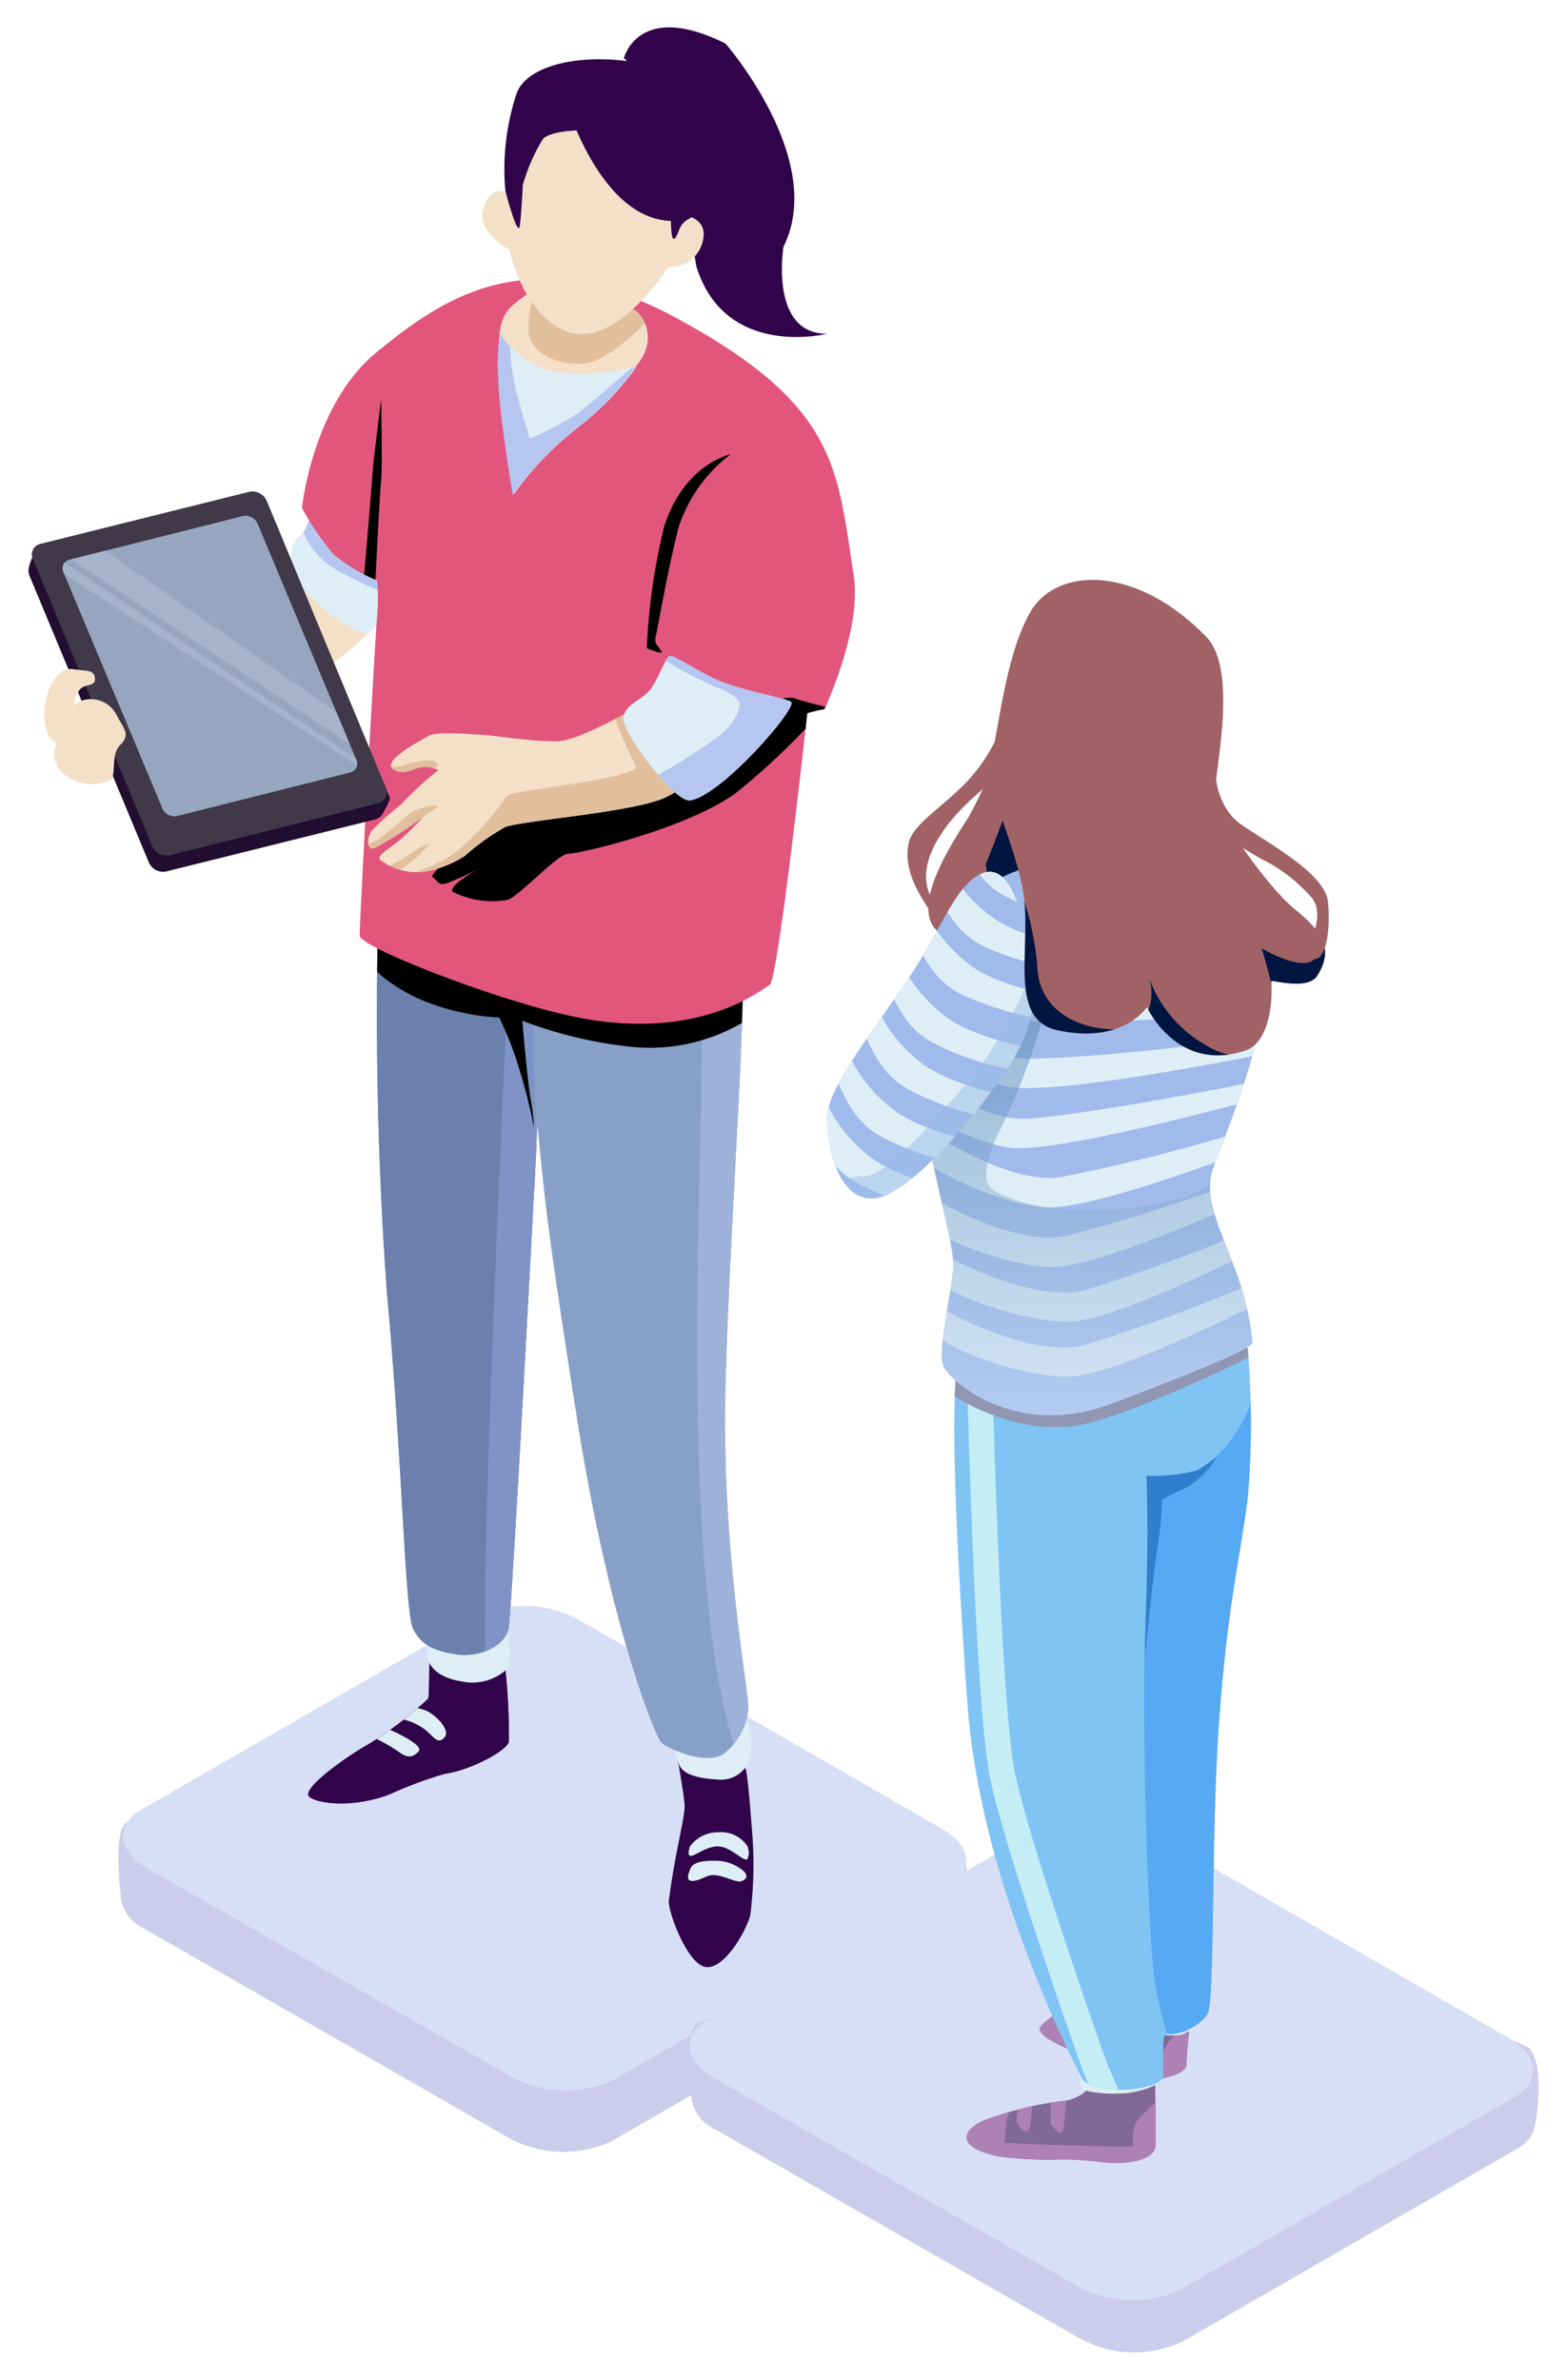
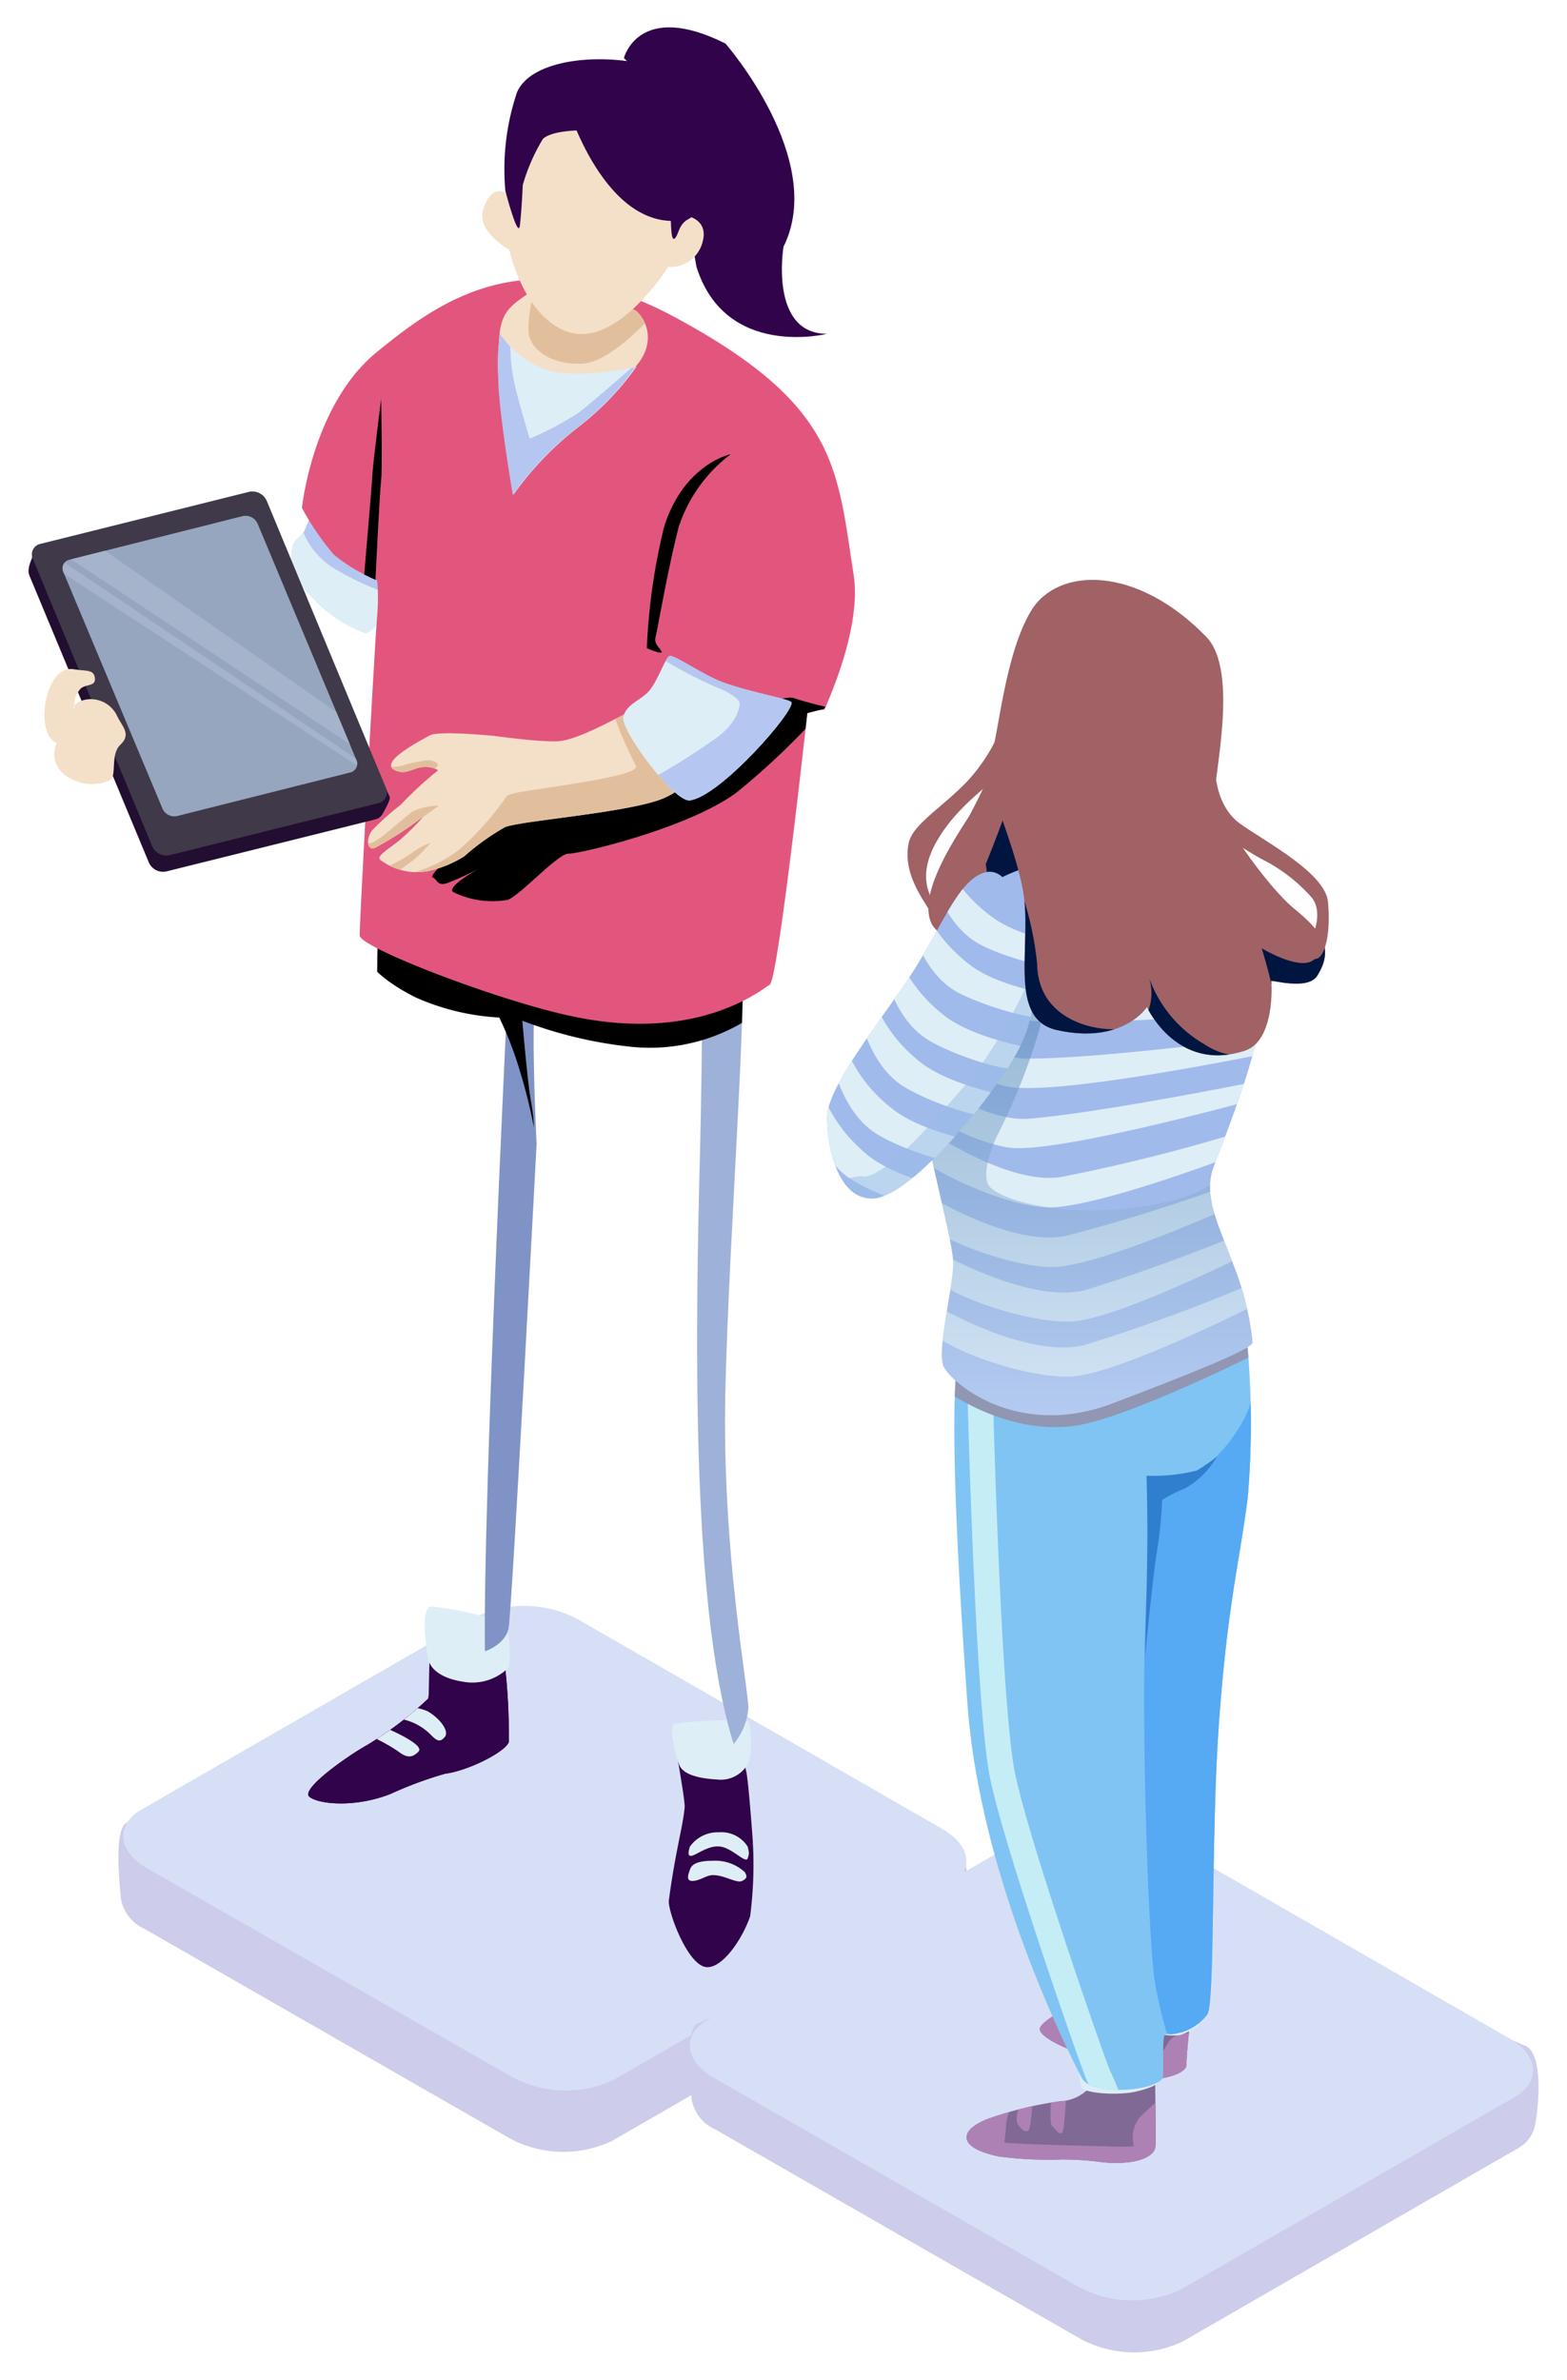
<svg xmlns="http://www.w3.org/2000/svg" viewBox="0 0 108 164">
  <defs>
    <style>.cls-1,.cls-13{fill:#31034a;}.cls-1,.cls-10,.cls-11,.cls-2,.cls-3,.cls-4,.cls-5,.cls-6,.cls-7,.cls-8,.cls-9{clip-rule:evenodd;}.cls-2,.cls-20{fill:#889fc7;}.cls-3,.cls-51{fill:#a1baec;}.cls-39,.cls-4{fill:#a06265;}.cls-27,.cls-5{fill:#e2567e;}.cls-16,.cls-6{fill:#f4e0c8;}.cls-7{fill:none;}.cls-17,.cls-8{fill:#deeef6;}.cls-36,.cls-9{fill:#96a6bf;}.cls-10,.cls-41{fill:#806995;}.cls-11,.cls-44{fill:#80c4f4;}.cls-12{isolation:isolate;}.cls-13,.cls-14,.cls-15,.cls-16,.cls-17,.cls-18,.cls-20,.cls-22,.cls-26,.cls-27,.cls-30,.cls-34,.cls-35,.cls-36,.cls-38,.cls-39,.cls-40,.cls-41,.cls-43,.cls-44,.cls-46,.cls-49,.cls-50,.cls-51,.cls-54,.cls-56{fill-rule:evenodd;}.cls-14{fill:#cdccea;}.cls-15{fill:#d7dff6;}.cls-18{fill:#b5c6f1;}.cls-19{clip-path:url(#clip-path);}.cls-21{clip-path:url(#clip-path-2);}.cls-22{fill:#6c80ad;}.cls-23{fill:#8093c6;}.cls-24{fill:#9db1d9;}.cls-25{mix-blend-mode:soft-light;}.cls-28{clip-path:url(#clip-path-3);}.cls-29{clip-path:url(#clip-path-4);}.cls-30{fill:#e2bf9c;}.cls-31{clip-path:url(#clip-path-5);}.cls-32{clip-path:url(#clip-path-6);}.cls-33{clip-path:url(#clip-path-7);}.cls-34{fill:#210e30;}.cls-35{fill:#403949;}.cls-37{clip-path:url(#clip-path-8);}.cls-38{fill:#a5b3cb;}.cls-40{fill:#001540;}.cls-42{clip-path:url(#clip-path-9);}.cls-43{fill:#ae81b5;}.cls-45{clip-path:url(#clip-path-10);}.cls-46{fill:#56a9f3;}.cls-47{fill:#c5edf6;}.cls-48,.cls-53{mix-blend-mode:multiply;}.cls-49{fill:#9196b2;}.cls-50{fill:#2f7fce;}.cls-52{clip-path:url(#clip-path-11);}.cls-53{opacity:0.5;}.cls-54{fill:url(#linear-gradient);}.cls-55{clip-path:url(#clip-path-12);}.cls-56{fill:#97bce5;}.cls-57{clip-path:url(#clip-path-13);}</style>
    <clipPath id="clip-path">
      <path class="cls-1" d="M34.48,112.46c-.21-.36-4.6-.8-4.77-.2s-.08,4.55-.2,4.78a24.65,24.65,0,0,1-4.18,3.18c-1.32.73-4.67,3.07-4,3.59s3.16.75,5.58-.2a26.36,26.36,0,0,1,3.78-1.4c1.55-.19,4.18-1.51,4.38-2.19A43.31,43.31,0,0,0,34.48,112.46Z" />
    </clipPath>
    <clipPath id="clip-path-2">
      <path class="cls-2" d="M26.08,62.63a263.32,263.32,0,0,0,.59,26.48c1.06,11.4,1.23,21.86,1.79,23.09.51,1.08,1.37,1.55,3,1.79s3.35-.6,3.59-1.79,2-34.64,2-34.64c.52,5.38.65,7,2.69,20,2.28,14.56,5.48,22.24,5.87,22.55s2.78,1.5,4.18.8a4.52,4.52,0,0,0,1.79-3.19c0-1.45-1.82-10.72-1.59-21.7s1.76-30,1-31S26.08,62.63,26.08,62.63Z" />
    </clipPath>
    <clipPath id="clip-path-3">
      <path class="cls-5" d="M20.81,35s.73-7.14,5.17-10.75,10.41-8,20.91-2.19C57.74,28,57.7,32.3,58.83,39.58c.63,4-2.2,9.57-2,9.36s-1.19.2-1.19.2-2,18.36-2.59,18.71-4.94,4-13.54,2.19C34.45,69,24.81,65.29,24.79,64.46S25.87,43.59,26,42.37A14.76,14.76,0,0,0,26,40a12.13,12.13,0,0,1-3-1.79A18.64,18.64,0,0,1,20.81,35Z" />
    </clipPath>
    <clipPath id="clip-path-4">
      <path class="cls-6" d="M43.73,48.89c-.82.31-3.87,2.16-5.37,2.19s-4.14-.37-4.58-.4-3.6-.33-4.18,0-3.54,1.84-2.39,2.39c.72.34,1.19-.1,1.79-.2a1.77,1.77,0,0,1,1.2.2,26.05,26.05,0,0,0-2.59,2.39,18.22,18.22,0,0,0-2,1.79c-.45.75-.22,1.33.2,1.19a24.1,24.1,0,0,0,3.38-2.19,15.71,15.71,0,0,1-1.59,1.59c-.73.62-1.68,1.12-1.4,1.4A4.16,4.16,0,0,0,29.6,60,7.77,7.77,0,0,0,32,59a16.24,16.24,0,0,1,2.79-2c1-.45,8.61-1,10.95-2s3.83-3.68,3.58-4.18S44.55,48.57,43.73,48.89Z" />
    </clipPath>
    <clipPath id="clip-path-5">
      <path class="cls-6" d="M36,31.09a12.81,12.81,0,0,0,4.78-2.79c2-2,3.47-3.12,3.78-4.38a2.49,2.49,0,0,0-.6-2.39c-.31-.41-5.56-2.68-7.69-1.21-1.45,1-2,1.5-1.86,4.4A24.15,24.15,0,0,0,36,31.09Z" />
    </clipPath>
    <clipPath id="clip-path-6">
      <path class="cls-7" d="M34.46,23a6.47,6.47,0,0,0,3.32,2.53c2.15.64,6-.22,6-.22a19.19,19.19,0,0,1-4.06,4.2,22.05,22.05,0,0,0-4.38,4.58s-1-5.85-1-8.07A14.14,14.14,0,0,1,34.46,23Z" />
    </clipPath>
    <clipPath id="clip-path-7">
      <path class="cls-8" d="M46.18,45.19c.41,0,2.23,1.28,3.58,1.8,2,.74,4.63,1.16,4.78,1.39.34.51-4.89,6.51-7,6.77-1.08.13-4.83-4.88-4.58-5.78s1.2-1.09,1.8-1.79S45.89,45.19,46.18,45.19Z" />
    </clipPath>
    <clipPath id="clip-path-8">
      <path class="cls-9" d="M16.73,35.56l-11.92,3a.61.61,0,0,0-.44.86L11.2,55.72a.89.89,0,0,0,1,.51l11.92-3a.62.62,0,0,0,.44-.87L17.75,36.07A.91.91,0,0,0,16.73,35.56Z" />
    </clipPath>
    <clipPath id="clip-path-9">
      <path class="cls-10" d="M82.21,137.54,79.82,137A8.79,8.79,0,0,1,77.06,138L75.64,136s0,.76.1,1.92c-1.43-.2-4,1.31-4.08,1.86s2.08,1.68,4.17,2a2.87,2.87,0,0,1-2.76,3,24.8,24.8,0,0,0-5,1.22c-2,.78-2.12,2,.8,2.59a25.87,25.87,0,0,0,4.38.2,21.91,21.91,0,0,1,2.79.2c1.95.18,3.4-.23,3.58-1,.08-.35,0-3,0-4.76.77,0,2.2-.4,2.16-1S82.21,137.54,82.21,137.54Z" />
    </clipPath>
    <clipPath id="clip-path-10">
      <path class="cls-11" d="M84.78,90.22A5.73,5.73,0,0,1,86,93a60.26,60.26,0,0,1,0,10.15c-.52,4.25-1.41,7.36-2,15.74-.55,7.84-.24,19.22-.8,19.92a3.45,3.45,0,0,1-2.87,1.36c-.29,0-.08,2.75-.2,3-.45.93-4.93,1.27-5.58,0s-7-13.5-7.88-25.86-1.29-22.55-.4-24.9S84.78,90.22,84.78,90.22Z" />
    </clipPath>
    <clipPath id="clip-path-11">
      <path class="cls-3" d="M86.33,92.5A19.71,19.71,0,0,0,85,87.12c-.91-2.49-2.07-4.61-1.4-6.58.82-2.37,5.38-12.79,3.19-16.93s-5.6-5.62-10.36-5-8.72,1.55-10.75,4.78-2.47,8.34-2.19,12S65.73,85.5,65.7,87.12s-1.13,5.93-.68,7,5,5.09,11.63,2.59C83.64,94.06,86.31,92.87,86.33,92.5Z" />
    </clipPath>
    <linearGradient id="linear-gradient" x1="76.67" y1="101.87" x2="76.67" y2="67.22" gradientUnits="userSpaceOnUse">
      <stop offset="0" stop-color="#dbe9ff" />
      <stop offset="1" stop-color="#487cad" />
    </linearGradient>
    <clipPath id="clip-path-12">
      <path class="cls-3" d="M70.89,66.11c-.24-2.71-1.13-6.5-3-6s-3,3.86-5.17,7.15S57,74.91,57,77s.77,5.69,3.19,5.58,7.31-5.93,9.36-9.15C71.79,69.86,71.09,68.38,70.89,66.11Z" />
    </clipPath>
    <clipPath id="clip-path-13">
      <path class="cls-4" d="M89.21,62.62c-1.89-1.53-5.33-6.48-5.47-7.73s1.7-8.61-.59-11c-4.86-5-10.26-4.8-12.07-1.83s-2.25,8.45-2.79,10.16,1.45,5.25,2.19,9-1.15,9,2.39,9.76c4.53,1,6.18-1.59,6.18-1.59s2.06,4.56,6.77,3c2.06-.7,1.84-4.66,1.79-4.79s2.54.69,3.19-.39C92,65.28,91,64.09,89.21,62.62Z" />
    </clipPath>
  </defs>
  <g class="cls-12">
    <g id="レイヤー_1" data-name="レイヤー 1">
      <path class="cls-13" d="M43,4s1-4,7-1c0,0,7,8,4,14,0,0-1,6,3,6,0,0-7,1.76-9-4.62L46,7Z" />
      <path class="cls-14" d="M39.7,115.77l26.16,11.41c1.26.73.78,4.75.55,5.64a2.51,2.51,0,0,1-1.26,1.46l-23,13.25a7.84,7.84,0,0,1-7-.18L9.94,132.89a2.8,2.8,0,0,1-1.61-2.08c-.05-.72-.53-4.69.39-5.22l24-10A7.79,7.79,0,0,1,39.7,115.77Z" />
      <path class="cls-15" d="M39.86,111.59,65,126.05c2,1.17,2.17,3,.31,4l-23,13.25a7.81,7.81,0,0,1-7-.18L10.1,128.71c-2-1.17-2.17-3-.31-4.05l23-13.25A7.82,7.82,0,0,1,39.86,111.59Z" />
      <path class="cls-14" d="M79,129.6,105.21,141c1.26.72.77,4.75.54,5.64a2.41,2.41,0,0,1-1.25,1.45l-23,13.25a7.82,7.82,0,0,1-7-.17L49.28,146.71a2.77,2.77,0,0,1-1.61-2.07c-.05-.73-.53-4.69.4-5.22l23.94-10A7.79,7.79,0,0,1,79,129.6Z" />
      <path class="cls-15" d="M78.91,126l25.14,14.46c2,1.17,2.17,3,.31,4.05l-23,13.25a7.81,7.81,0,0,1-7-.18L49.15,143.14c-2-1.17-2.17-3-.31-4l23-13.25A7.81,7.81,0,0,1,78.91,126Z" />
-       <path class="cls-16" d="M23.9,33.64a21.78,21.78,0,0,1-3,5c-5,5.17-13.1,9.09-12.94,10.15.31,2-.47,3.61,5,2.19s14-7.25,16.13-12.14,1-6.57,1-6.57S24,33.24,23.9,33.64Z" />
      <path class="cls-17" d="M20.16,37.63c.08-.51.87-.78,1.19-1.79s.55-2,1.19-1.6,5,4.63,4.78,6-1.59,3.56-2.19,3.38A9.32,9.32,0,0,1,21.35,41C19.74,39.44,20,38.45,20.16,37.63Z" />
      <path class="cls-18" d="M21.71,34.92l-.79,1.79a5.28,5.28,0,0,0,2,2.39,20.46,20.46,0,0,0,3.78,1.79l1.39-2.58-1.59-3Z" />
      <path class="cls-13" d="M51.1,119.93a18,18,0,0,0,.3,2c.13.37.32,2.75.45,4.45a27.59,27.59,0,0,1-.15,5.66c-.58,1.68-2,3.68-3.08,3.49-1.27-.22-2.61-3.87-2.52-4.59.44-3.37,1-5.21,1.09-6.45,0-.77-.81-4.86-.71-5.15S51.1,119.93,51.1,119.93Z" />
      <path class="cls-13" d="M34.48,112.46c-.21-.36-4.6-.8-4.77-.2s-.08,4.55-.2,4.78a24.65,24.65,0,0,1-4.18,3.18c-1.32.73-4.67,3.07-4,3.59s3.16.75,5.58-.2a26.36,26.36,0,0,1,3.78-1.4c1.55-.19,4.18-1.51,4.38-2.19A43.31,43.31,0,0,0,34.48,112.46Z" />
      <path class="cls-13" d="M34.48,112.46c-.21-.36-4.6-.8-4.77-.2s-.08,4.55-.2,4.78a24.65,24.65,0,0,1-4.18,3.18c-1.32.73-4.67,3.07-4,3.59s3.16.75,5.58-.2a26.36,26.36,0,0,1,3.78-1.4c1.55-.19,4.18-1.51,4.38-2.19A43.31,43.31,0,0,0,34.48,112.46Z" />
      <g class="cls-19">
        <path class="cls-17" d="M27.45,117.7a3.44,3.44,0,0,1,2,.2c.8.44,1.56,1.36,1.2,1.79s-.6.2-1-.2a3.88,3.88,0,0,0-1.79-1C27.25,118.4,27.45,117.7,27.45,117.7Z" />
        <path class="cls-17" d="M26.66,119.09s2.64,1.11,2.19,1.59-.84.43-1.4,0a11.88,11.88,0,0,0-1.79-1Z" />
      </g>
      <path class="cls-17" d="M51.54,127.25a2.15,2.15,0,0,0-2-1,2.34,2.34,0,0,0-2,1c-.09.32-.19.73.2.6s1.2-.77,2-.6,1.66,1.16,1.79.8S51.62,127.65,51.54,127.25Z" />
      <path class="cls-17" d="M51.34,129a3,3,0,0,0-2.19-.79c-1.14,0-1.48.27-1.59.59s-.33.83.2.8.91-.4,1.39-.4c.79,0,1.63.59,2,.4S51.49,129.29,51.34,129Z" />
      <path class="cls-17" d="M51.6,118.63a6,6,0,0,1,0,2.79,2.13,2.13,0,0,1-2.19,1.19c-1.49-.08-2.37-.43-2.59-1s-.74-2.59-.39-2.79S51.43,118.38,51.6,118.63Z" />
      <path class="cls-17" d="M34.88,111.87a8.67,8.67,0,0,1,.2,3,3.53,3.53,0,0,1-3.19,1c-1.9-.3-2.32-1.19-2.39-1.6s-.59-3.43.2-3.58A21.2,21.2,0,0,1,34.88,111.87Z" />
-       <path class="cls-20" d="M26.08,62.63a263.32,263.32,0,0,0,.59,26.48c1.06,11.4,1.23,21.86,1.79,23.09.51,1.08,1.37,1.55,3,1.79s3.35-.6,3.59-1.79,2-34.64,2-34.64c.52,5.38.65,7,2.69,20,2.28,14.56,5.48,22.24,5.87,22.55s2.78,1.5,4.18.8a4.52,4.52,0,0,0,1.79-3.19c0-1.45-1.82-10.72-1.59-21.7s1.76-30,1-31S26.08,62.63,26.08,62.63Z" />
      <g class="cls-21">
-         <path class="cls-22" d="M38.42,93.3s-1.7-14.67-2-18.52-.59-11.14-.59-11.14l-12.35-3S18.7,87.54,18.9,88.12s1.85,24.71,2.39,24.88,14.14,5.18,14.14,5.18Z" />
        <path class="cls-23" d="M35,68.2S33,109,33.49,115.63l5.65-5.36S35.92,72,37,68.11,35,68.2,35,68.2Z" />
        <path class="cls-24" d="M48.39,69.08s0,5.25-.2,12.56c-.3,12.65-.44,31.44,2.83,39.83,0,0,3.6,1.66,3.89,1.66s5.65-4,5.46-8.18,1.26-5.75-.78-13.44-4,1-4-14.32.2-14.41,0-16.06-.09-2.93-.68-3S48.58,62.85,48.39,69.08Z" />
        <g class="cls-25">
          <path class="cls-26" d="M52,69.93a12.6,12.6,0,0,1-8.56,2.19A29.55,29.55,0,0,1,36,70.33s.35,4.21.6,5.57a12.52,12.52,0,0,1,.2,1.79,37.44,37.44,0,0,0-1-4,24.56,24.56,0,0,0-1.39-3.58,16.22,16.22,0,0,1-5.77-1.39c-2.54-1.27-3.19-2.39-3.19-2.39l.2-2.79,16.92-.2s4.81-.15,7.57,1.79C51.69,66.22,52,69.93,52,69.93Z" />
        </g>
      </g>
      <path class="cls-27" d="M20.81,35s.73-7.14,5.17-10.75,10.41-8,20.91-2.19C57.74,28,57.7,32.3,58.83,39.58c.63,4-2.2,9.57-2,9.36s-1.19.2-1.19.2-2,18.36-2.59,18.71-4.94,4-13.54,2.19C34.45,69,24.81,65.29,24.79,64.46S25.87,43.59,26,42.37A14.76,14.76,0,0,0,26,40a12.13,12.13,0,0,1-3-1.79A18.64,18.64,0,0,1,20.81,35Z" />
      <g class="cls-28">
        <g class="cls-25">
          <path class="cls-26" d="M56.9,48.7s-1.2-.27-2.19-.6-5.58,2-5.58,2l-2.79,3.58s-10,2.49-10.75,2.59a3.73,3.73,0,0,0-2.39.8c-.83.73-3.73,3.21-3.38,3.38s.3.62,1,.4a21.24,21.24,0,0,0,2.19-1s-2.19,1.19-1.8,1.6A6.09,6.09,0,0,0,35,62c.9-.35,3.46-3.2,4.18-3.18s8.14-1.71,11.54-4.18A49.29,49.29,0,0,0,56.9,48.7Z" />
        </g>
        <g class="cls-25">
          <path class="cls-26" d="M50.36,31.3a10.3,10.3,0,0,0-3.58,5c-.76,2.92-1.46,7.08-1.59,7.56s.19.67.39,1-1-.2-1-.2a42.72,42.72,0,0,1,1.19-8.36C47.15,31.94,50.36,31.3,50.36,31.3Z" />
          <path class="cls-26" d="M25.87,40.06s.31-6.34.4-7,0-5.57,0-5.57-.56,4.39-.6,5.18-.59,7.16-.59,7.16Z" />
        </g>
      </g>
      <path class="cls-16" d="M43.73,48.89c-.82.31-3.87,2.16-5.37,2.19s-4.14-.37-4.58-.4-3.6-.33-4.18,0-3.54,1.84-2.39,2.39c.72.34,1.19-.1,1.79-.2a1.77,1.77,0,0,1,1.2.2,26.05,26.05,0,0,0-2.59,2.39,18.22,18.22,0,0,0-2,1.79c-.45.75-.22,1.33.2,1.19a24.1,24.1,0,0,0,3.38-2.19,15.71,15.71,0,0,1-1.59,1.59c-.73.62-1.68,1.12-1.4,1.4A4.16,4.16,0,0,0,29.6,60,7.77,7.77,0,0,0,32,59a16.24,16.24,0,0,1,2.79-2c1-.45,8.61-1,10.95-2s3.83-3.68,3.58-4.18S44.55,48.57,43.73,48.89Z" />
      <g class="cls-29">
        <path class="cls-30" d="M47,52.55l-2.59-3.18-1.79-1s-.45.25-.2,1.2a27.19,27.19,0,0,0,1.4,3.18c.19.44-1.67.85-5.18,1.39-2.56.4-3.63.49-3.78.8a19.5,19.5,0,0,1-3.19,3.58,9.41,9.41,0,0,1-4,1.79l-.4-.19a12.61,12.61,0,0,0,1.39-1c.47-.39.86-.91,1-1s-.49.08-1.2.59a8.4,8.4,0,0,1-1.79,1,1.27,1.27,0,0,1-1-.2l.4-1,4.18-3a4.24,4.24,0,0,0-1.8.4c-.59.38-2.48,2.23-3,2.19a6.13,6.13,0,0,1-1-.2l2.79-4.18,1.39-.4,1-.2s.89-.34.4-.6-.74-.1-1.4,0-1.48.52-1.79.2a2,2,0,0,0-1-.4l-2.59,4-.6,4.38,5.18,3,11.35-2.19S46,57.36,46,57.33l1.39-3.19Z" />
      </g>
      <path class="cls-16" d="M36,31.09a12.81,12.81,0,0,0,4.78-2.79c2-2,3.47-3.12,3.78-4.38a2.49,2.49,0,0,0-.6-2.39c-.31-.41-5.56-2.68-7.69-1.21-1.45,1-2,1.5-1.86,4.4A24.15,24.15,0,0,0,36,31.09Z" />
      <g class="cls-31">
        <path class="cls-30" d="M45.58,21.05s-3.2,3.85-5.38,4-3.83-1-3.78-2.39A8.22,8.22,0,0,1,38,17.86Z" />
      </g>
      <path class="cls-17" d="M34.46,23a6.48,6.48,0,0,0,3.32,2.52c2.15.64,6.08-.24,6.08-.24a19.62,19.62,0,0,1-4.09,4.22,22.05,22.05,0,0,0-4.38,4.58s-.6-4.64-.92-6.84A16.11,16.11,0,0,1,34.46,23Z" />
      <g class="cls-32">
        <path class="cls-18" d="M36.9,19.48s-2.62,2-1.39,7.16c.39,1.64,1,3.58,1,3.58a21.18,21.18,0,0,0,3.38-1.79c1-.76,5.38-4.6,5.38-4.6l-2.39,4.6L34.83,35,28.14,23.85Z" />
      </g>
      <path class="cls-16" d="M36.69,8.44a5.75,5.75,0,0,0-1.39,2.39,11.29,11.29,0,0,0-.2,2.59s-1.17-1-1.79,1C32.82,16,35.1,17.2,35.1,17.2s.9,4.33,3.78,5.57c3.5,1.51,7.17-4.38,7.17-4.38a2.28,2.28,0,0,0,2.39-1.79c.41-1.64-1.39-1.79-1.39-1.79s2.11-4.69-1.2-6.77S36.69,8.44,36.69,8.44Z" />
      <path class="cls-13" d="M34.83,13.15s.88,3.37,1,2.39.2-2.79.2-2.79a12.93,12.93,0,0,1,1.39-3.18c1.14-1.06,6.55-.48,7.57,0,.73.34,1,1.26,1.19,3.18.12,1.36-.09,4.34.4,3.59.24-.38.23-.84.79-1.2a1.49,1.49,0,0,0,.8-1c.23-1.2,1-8.27-2.39-9.36-4.11-1.33-9.19-.73-10.15,1.59A16.56,16.56,0,0,0,34.83,13.15Z" />
      <path class="cls-17" d="M46.18,45.19c.41,0,2.23,1.28,3.58,1.8,2,.74,4.63,1.16,4.78,1.39.34.51-4.89,6.51-7,6.77-1.08.13-4.83-4.88-4.58-5.78s1.2-1.09,1.8-1.79S45.89,45.19,46.18,45.19Z" />
      <g class="cls-33">
        <path class="cls-18" d="M45.41,45.25a27.5,27.5,0,0,0,4.18,2.19c.39.15,1.29.61,1.39,1,0,.09,0,1.23-1.59,2.39A47.74,47.74,0,0,1,45,53.61c3.77,9.83,9.87-4.21,10-4.38s.79-2.39.79-2.39l-3-2.78-6.18-1Z" />
      </g>
      <path class="cls-34" d="M16.93,35,2.76,37.77c-.41.1-.85,1.28-.79,1.66a1.6,1.6,0,0,0,.05.21l8.24,19.79a1.07,1.07,0,0,0,1.22.61l14.38-3.58a.77.77,0,0,0,.5-.37c.11-.2.59-1,.49-1.2L18.16,35.62A1.1,1.1,0,0,0,16.93,35Z" />
      <path class="cls-35" d="M17.16,33.89,2.8,37.47a.74.74,0,0,0-.53,1.05l8.22,19.79a1.07,1.07,0,0,0,1.22.61l14.36-3.58a.75.75,0,0,0,.53-1.05L18.38,34.5A1.08,1.08,0,0,0,17.16,33.89Z" />
      <path class="cls-36" d="M16.73,35.56l-11.92,3a.61.61,0,0,0-.44.86L11.2,55.72a.89.89,0,0,0,1,.51l11.92-3a.62.62,0,0,0,.44-.87L17.75,36.07A.91.91,0,0,0,16.73,35.56Z" />
      <g class="cls-37">
        <path class="cls-38" d="M23.41,49.21C23.09,49,6.28,37.27,6.28,37.27l-1.79,1L24.6,51.6A14.19,14.19,0,0,0,23.41,49.21Z" />
        <path class="cls-38" d="M25,52.6c-.31-.25-20.71-13.94-20.71-13.94l-.6.4L25,53S25.31,52.84,25,52.6Z" />
      </g>
      <path class="cls-16" d="M3.91,51.19s-.73-.17-.84-1.64.62-3.66,2-3.44c.89.15,1.4,0,1.47.61s-.63.38-1,.75a1.69,1.69,0,0,0-.4,1.4s-.31-.31.61-.63a2,2,0,0,1,2.31,1.07c.38.79,1,1.27.24,2s-.17,2.28-.8,2.48a3,3,0,0,1-2.82-.26A1.79,1.79,0,0,1,3.91,51.19Z" />
      <path class="cls-39" d="M69.78,49.26a42.45,42.45,0,0,1-3,7c-1.33,2.05-3.48,5.46-2.58,7.37S72,66.17,72,66.17s2.66-8.11,2.79-8.75S69.78,49.26,69.78,49.26Z" />
      <g class="cls-25">
        <path class="cls-40" d="M71.52,61.3l-.4-11.94a58.69,58.69,0,0,1-1.59,6c-.82,2.31-1.59,4.18-1.59,4.18l.4,2.79Z" />
      </g>
      <path class="cls-41" d="M82.21,137.54,79.82,137A8.79,8.79,0,0,1,77.06,138L75.64,136s0,.76.1,1.92c-1.43-.2-4,1.31-4.08,1.86s2.08,1.68,4.17,2a2.87,2.87,0,0,1-2.76,3,24.8,24.8,0,0,0-5,1.22c-2,.78-2.12,2,.8,2.59a25.87,25.87,0,0,0,4.38.2,21.91,21.91,0,0,1,2.79.2c1.95.18,3.4-.23,3.58-1,.08-.35,0-3,0-4.76.77,0,2.2-.4,2.16-1S82.21,137.54,82.21,137.54Z" />
      <g class="cls-42">
        <path class="cls-43" d="M67,145.7s-.23,1.51,1,1.79,7.18.36,8.37.4a16.15,16.15,0,0,0,1.79,0,2.2,2.2,0,0,1,.4-2,25.28,25.28,0,0,1,2-1.79v4.18s-2.77,2.3-3,2.39-11-1.39-11-1.39l-2.79-2.79Z" />
        <path class="cls-43" d="M70.13,144.51a3.85,3.85,0,0,0-.79,1.79c0,.74-.2,1.79-.2,1.79l-2.39-.6-.4-2.78Z" />
        <path class="cls-43" d="M70.53,144.31s-.66,1.52-.4,2,.64.7.8.4.18-2,.4-2.39S70.53,144.31,70.53,144.31Z" />
        <path class="cls-43" d="M72.52,143.91s-.27,2.38,0,2.59.68,1,.8,0,.2-2.79.2-2.79Z" />
        <path class="cls-43" d="M73.52,137.94s-2.91,1.23-2.59,2,5,2.79,5,2.79l6.57,1,.4-2-.2-1.59s-1.65-.32-2.19.6a7.28,7.28,0,0,1-.8,1.19l-5.18-.8-1-.39a2.39,2.39,0,0,1,.2-1.6c.41-.68.79-1.39.79-1.39Z" />
      </g>
      <path class="cls-17" d="M82.69,137.45s.19,1.83-.2,2.19a4.15,4.15,0,0,1-1.2.59,4.28,4.28,0,0,1-1.79-.2l.2,1.6a6.08,6.08,0,0,1,.2,1.79c-.14.32-1.41.71-2.19.79-1.15.13-2.95,0-3.19-.39a25.88,25.88,0,0,1-.39-3.79l5.37-3.58,2.59-.79Z" />
      <path class="cls-44" d="M84.78,90.22A5.73,5.73,0,0,1,86,93a60.26,60.26,0,0,1,0,10.15c-.52,4.25-1.41,7.36-2,15.74-.55,7.84-.24,19.22-.8,19.92a3.45,3.45,0,0,1-2.87,1.36c-.29,0-.08,2.75-.2,3-.45.93-4.93,1.27-5.58,0s-7-13.5-7.88-25.86-1.29-22.55-.4-24.9S84.78,90.22,84.78,90.22Z" />
      <g class="cls-45">
        <path class="cls-46" d="M80.42,140.08a28.07,28.07,0,0,1-.8-3.39c-.53-2.66-1.2-24-.39-29.06s.28-5.82.28-5.82a8.42,8.42,0,0,0,2.64-.34c1.65-.47,3.56-3.21,4-4.67.85-2.72,3,2.87,3,2.87s.14,43-.4,43S80.42,140.08,80.42,140.08Z" />
        <path class="cls-47" d="M76.29,145.22a.88.88,0,0,1-.82-.56s-.31-.79-.57-1.33c-.37-.78-5.58-15.7-6.64-20.7s-1.59-26.9-1.61-27.83a.88.88,0,1,1,1.75,0c0,.22.54,22.63,1.58,27.5s6.15,19.52,6.5,20.32c.29.59.61,1.41.62,1.44a.88.88,0,0,1-.49,1.14A1,1,0,0,1,76.29,145.22Z" />
        <g class="cls-48">
          <path class="cls-49" d="M66.1,92.57s-2.22,2.31-1.59,2.79,4.69,3.45,9.37,2.91c3.6-.41,12.92-5.1,12.92-5.1L86,90l-15.13-.2Z" />
        </g>
      </g>
      <path class="cls-50" d="M83.88,100.36a6.09,6.09,0,0,1-2.19,2.19,9.26,9.26,0,0,0-1.59.8,30.73,30.73,0,0,1-.4,3.78c-.31,2.13-.78,7-.78,7s.17-6.59.16-8.72-.06-3.73-.06-3.73a12.18,12.18,0,0,0,3.47-.36A12.24,12.24,0,0,0,83.88,100.36Z" />
      <path class="cls-51" d="M86.33,92.5A19.71,19.71,0,0,0,85,87.12c-.91-2.49-2.07-4.61-1.4-6.58.82-2.37,5.38-12.79,3.19-16.93s-5.6-5.62-10.36-5-8.72,1.55-10.75,4.78-2.47,8.34-2.19,12S65.73,85.5,65.7,87.12s-1.13,5.93-.68,7,5,5.09,11.63,2.59C83.64,94.06,86.31,92.87,86.33,92.5Z" />
      <g class="cls-52">
        <path class="cls-17" d="M87,89.67s-9.8,5-13.14,5.17-9.41-2.16-9.55-3.18a2,2,0,0,1,.39-1.6S71,93.71,74.83,92.65a120.44,120.44,0,0,0,12.34-4.58Z" />
        <path class="cls-17" d="M87,85.88s-9.79,5-13.12,5.17-9.41-2.16-9.55-3.18a2,2,0,0,1,.4-1.59s6.36,3.64,10.14,2.59a123.51,123.51,0,0,0,12.33-4.58Z" />
        <path class="cls-17" d="M85.84,82.72s-10,4.59-13.34,4.58-9.3-2.57-9.4-3.6a2,2,0,0,1,.47-1.57s6.19,3.92,10,3a122.49,122.49,0,0,0,12.52-4Z" />
        <path class="cls-17" d="M85.59,79.4S75.3,83.39,72,83.19,62.8,80.06,62.76,79a2,2,0,0,1,.56-1.54s6,4.29,9.86,3.63A123.35,123.35,0,0,0,86,77.84Z" />
        <path class="cls-17" d="M87.18,75.56s-14.33,4-17.66,3.51-8.87-4-8.82-5a2.06,2.06,0,0,1,.7-1.51S67,77.4,70.93,77.08c5.23-.43,16.45-2.72,16.45-2.72Z" />
        <path class="cls-17" d="M87.18,72.6s-14.57,3-17.85,2.25-8.56-4.68-8.43-5.73a2,2,0,0,1,.81-1.47s5.21,5.33,9.16,5.29c5.25,0,16.6-1.54,16.6-1.54Z" />
        <path class="cls-17" d="M87.31,69.63s-14.81,1.48-18,.41-8-5.46-7.81-6.48a2,2,0,0,1,1-1.37S67.1,68,71,68.32c5.23.48,16.67.17,16.67.17Z" />
        <g class="cls-53">
          <path class="cls-54" d="M84,80.76s.1,1.57-5.37,2.39-10.12-.54-10.55-1.59.59-3.19.59-3.19a43.27,43.27,0,0,0,3-7.54c.58-2.66-1.13-3.58-1.21-3.61s-1.57,3.76-2.79,6-4.6,7.08-4.6,7.08S62.37,91,62.33,91.51s-.7,10.24-.2,10.35,20.71-1.2,20.71-1.2L91.4,87.73Z" />
        </g>
      </g>
      <path class="cls-51" d="M70.89,66.11c-.24-2.71-1.13-6.5-3-6s-3,3.86-5.17,7.15S57,74.91,57,77s.77,5.69,3.19,5.58,7.31-5.93,9.36-9.15C71.79,69.86,71.09,68.38,70.89,66.11Z" />
      <g class="cls-55">
        <path class="cls-17" d="M78.08,58.62s-4.18-.45-6.36-2c-3.06-2.16-3.4-4.59-3.78-4.22s-.79,1-.6,1.23.93,3.42,3.38,4.75c1.85,1,5.82,2,6.37,1.59A4.87,4.87,0,0,0,78.08,58.62Z" />
-         <path class="cls-17" d="M76.46,62s-4.16-.5-6.31-2.09c-3-2.22-3.32-4.66-3.71-4.3s-.79,1-.61,1.23.88,3.46,3.3,4.83c1.82,1,5.77,2.13,6.32,1.7A5.11,5.11,0,0,0,76.46,62Z" />
        <path class="cls-17" d="M74.9,65.28s-4.19-.45-6.39-2c-3.06-2.17-3.4-4.62-3.79-4.25s-.78,1-.59,1.24.93,3.45,3.39,4.79c1.85,1,5.84,2,6.38,1.61A4.75,4.75,0,0,0,74.9,65.28Z" />
        <path class="cls-17" d="M73.27,68.66s-4.17-.51-6.33-2.11c-3-2.24-3.33-4.71-3.72-4.34s-.79,1-.61,1.24.89,3.49,3.31,4.88c1.83,1,5.79,2.14,6.34,1.71A5.1,5.1,0,0,0,73.27,68.66Z" />
        <path class="cls-17" d="M71.32,72.26s-4.15-.65-6.26-2.3c-2.94-2.31-3.16-4.74-3.56-4.4s-.83,1-.66,1.2.76,3.45,3.14,4.9c1.79,1.09,5.71,2.32,6.27,1.91A4.66,4.66,0,0,0,71.32,72.26Z" />
        <path class="cls-17" d="M69.52,75.52s-4.12-.72-6.19-2.41c-2.9-2.36-3.08-4.82-3.48-4.47s-.85.93-.68,1.19.71,3.49,3.06,5c1.76,1.12,5.65,2.41,6.22,2A4.8,4.8,0,0,0,69.52,75.52Z" />
        <path class="cls-17" d="M67.8,78.75s-4.16-.66-6.27-2.33c-3-2.32-3.17-4.78-3.57-4.43s-.84,1-.66,1.21.76,3.48,3.14,4.94c1.8,1.11,5.73,2.34,6.3,1.93A4.88,4.88,0,0,0,67.8,78.75Z" />
        <path class="cls-17" d="M66,82s-4.13-.72-6.21-2.42c-2.91-2.39-3.09-4.87-3.49-4.52s-.85,1-.68,1.21.71,3.52,3.06,5c1.77,1.13,5.67,2.43,6.24,2A4.75,4.75,0,0,0,66,82Z" />
        <g class="cls-53">
          <path class="cls-56" d="M71.81,65.15a32.06,32.06,0,0,1-4.57,8.75c-2.79,3.35-6.32,7.3-7.77,7.16s-3.58,1.79-3.58,1.79l5.57,4.57L73.81,73.7Z" />
        </g>
      </g>
      <path class="cls-39" d="M89.21,62.62c-1.89-1.53-5.33-6.48-5.47-7.73s1.7-8.61-.59-11c-4.86-5-10.26-4.8-12.07-1.83s-2.25,8.45-2.79,10.16,1.45,5.25,2.19,9-1.15,9,2.39,9.76c4.53,1,6.18-1.59,6.18-1.59s2.06,4.56,6.77,3c2.06-.7,1.84-4.66,1.79-4.79s2.54.69,3.19-.39C92,65.28,91,64.09,89.21,62.62Z" />
      <g class="cls-57">
        <g class="cls-25">
          <path class="cls-40" d="M90.14,62.14s1.37,3.22.4,4-3.58-.8-3.58-.8a40.67,40.67,0,0,1,1.19,5c0,.91-2,3.69-5.18,1.59a8.62,8.62,0,0,1-3.78-4.58,3.52,3.52,0,0,1-.4,3c-.65,1.07-7.23,1.08-7.31-3.94a22,22,0,0,0-1.25-5.42c-.15-.48-1,2.5-1,3s-.8,8.56-.8,8.56,13.39,6.61,13.94,6.77S95.94,73,96.11,72.69,90.14,62.14,90.14,62.14Z" />
        </g>
      </g>
      <path class="cls-39" d="M83.74,52.62s-.15,2.83,1.79,4.18,5.83,3.4,6,5.37-.13,3.35-.59,3.78-1-.39-1-.39,1.6-2.46.4-3.79a11.34,11.34,0,0,0-3.39-2.58c-1.15-.62-3.78-2.39-3.78-2.39l.2-3.59Z" />
      <path class="cls-39" d="M69.43,48.86a12,12,0,0,1-2.79,5c-1.72,1.79-3.69,2.91-4,4.18-.59,2.58,1.81,4.81,1.59,5.18-.08.14.41-.33.4-.6s-1.8-1.74,0-4.77,4.67-4.24,5.18-5.78A4.57,4.57,0,0,0,69.43,48.86Z" />
      <path class="cls-13" d="M39,7s2.67,9.26,8.33,8.13L47,9Z" />
    </g>
  </g>
</svg>